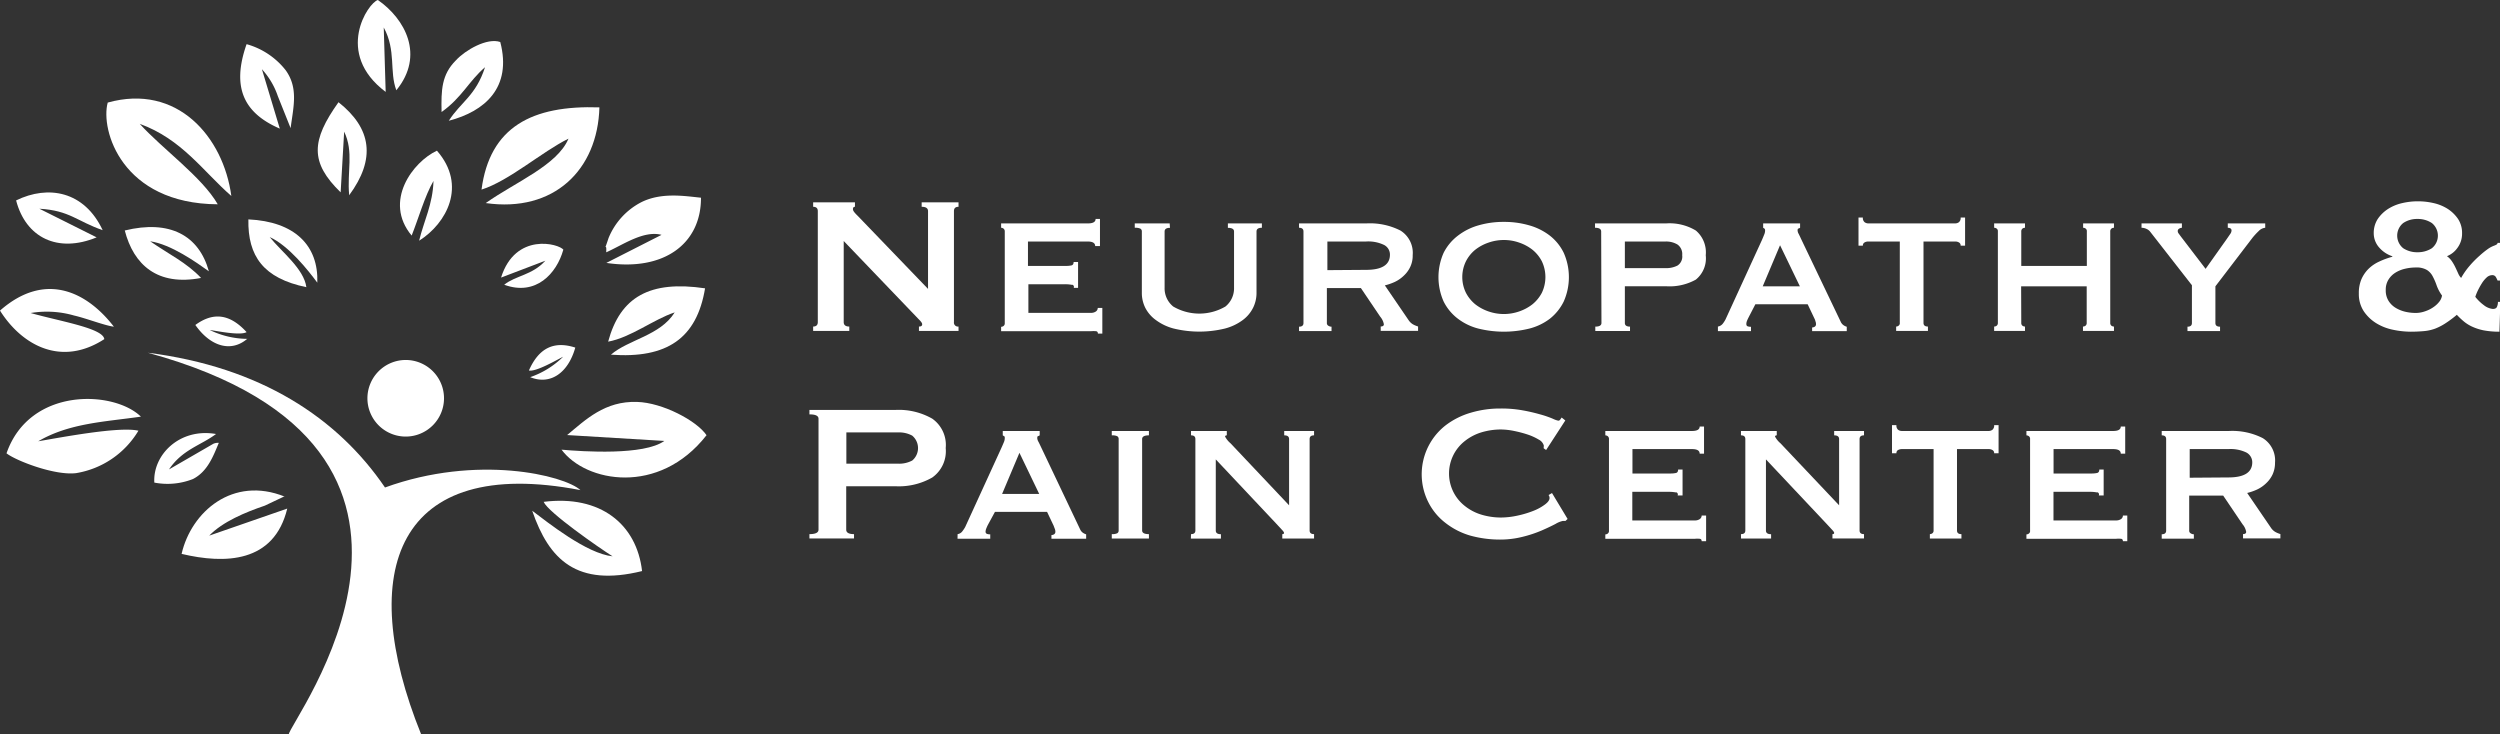
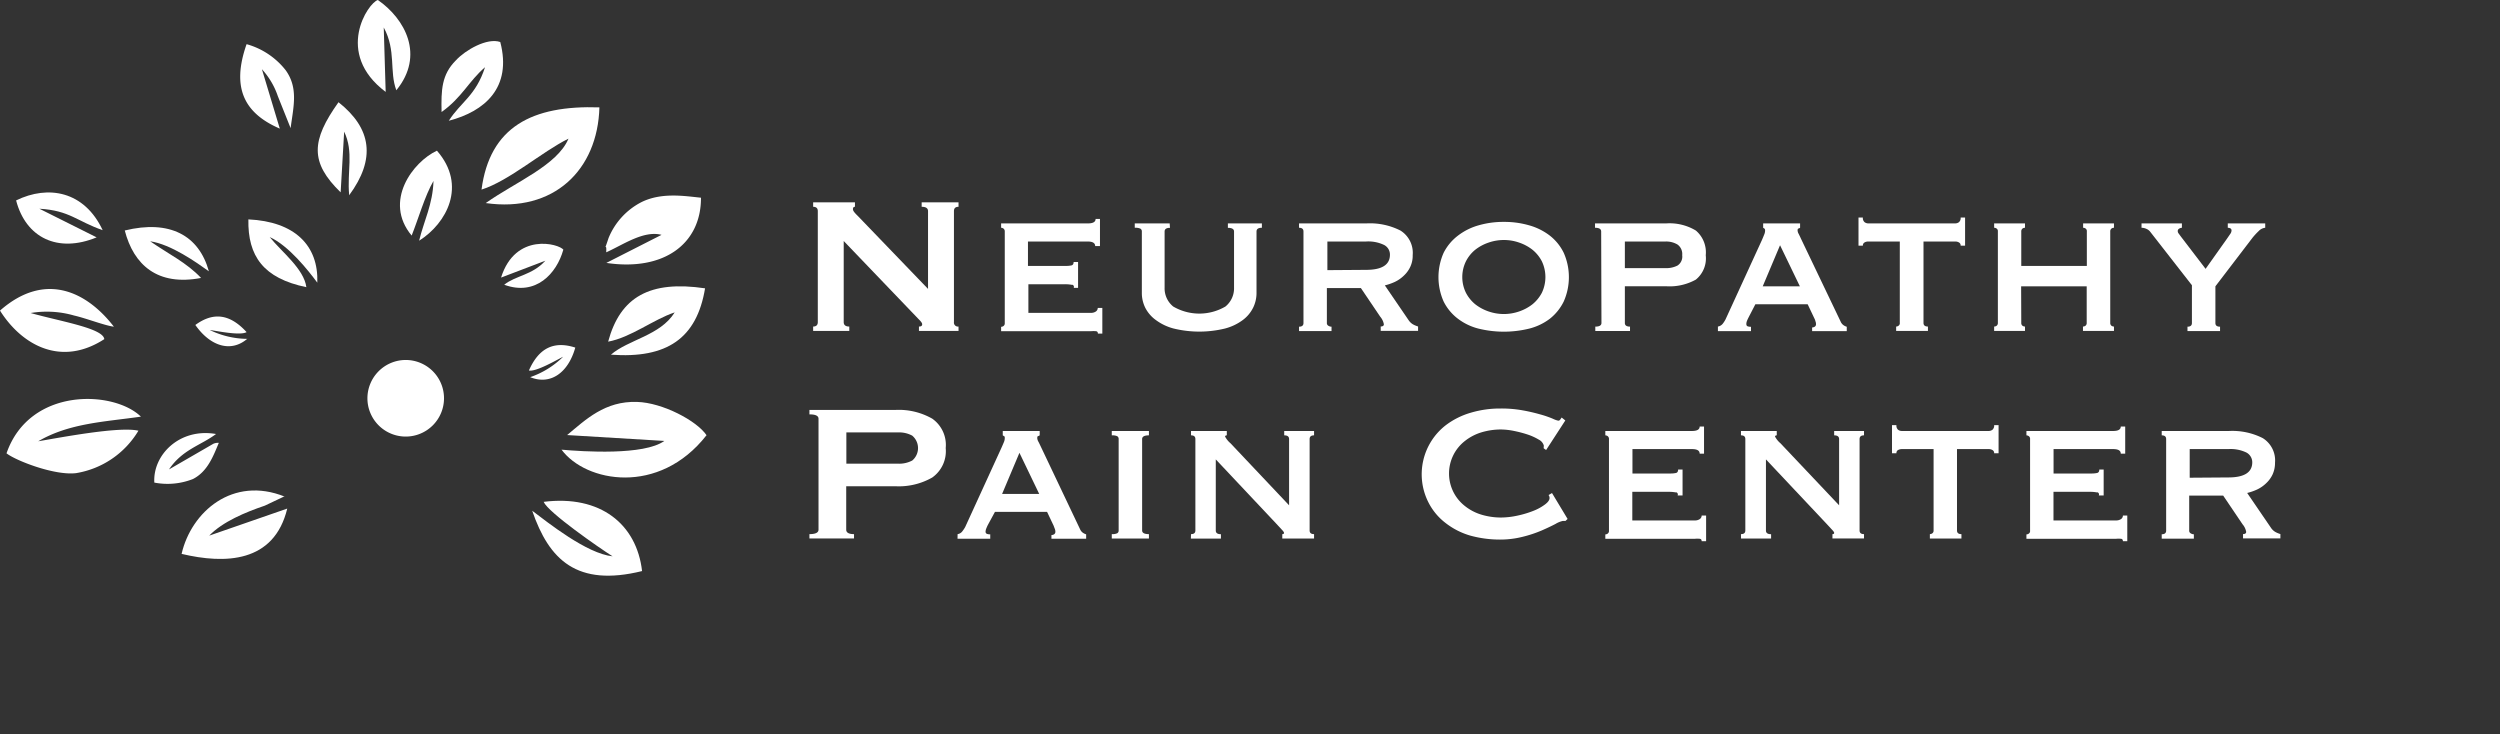
<svg xmlns="http://www.w3.org/2000/svg" viewBox="0 0 349.26 102.6">
  <rect x="0" y="0" width="349.26" height="102.6" fill="#333333" stroke="none" />
  <defs>
    <style>.cls-1,.cls-2{fill:#fff;}.cls-1{fill-rule:evenodd;}</style>
  </defs>
  <g id="Layer_2" data-name="Layer 2">
    <g id="Layer_1-2" data-name="Layer 1">
-       <path class="cls-1" d="M53.77,68.11c12.89-4.69,25.07-1.71,27.32.36C55.43,63.53,49.58,79.7,58.84,102.6H40.35c-.2-1.42,29.74-39.81-19.69-53.32,15.77,2,26.5,9.11,33.11,18.8" />
      <path class="cls-1" d="M98.69,60.82c-6.64,8.48-16.86,6.56-20.24,2,3,.27,11.53.83,14.36-1.22l-13.58-.82C81.82,58.63,84.5,56,89,56.15c3.56.1,8.37,2.64,9.72,4.67" />
      <path class="cls-1" d="M19.66,58.21c-5,.72-10,.9-14.32,3.44,3.28-.56,11.35-2.1,14-1.48a12.5,12.5,0,0,1-8.72,5.93c-3,.36-8.42-1.75-9.71-2.77,3.23-9.31,15-8.81,18.78-5.12" />
      <path class="cls-1" d="M67.86,28.37c4.14-2.93,10-5.27,11.56-9-3.65,1.79-8.28,5.89-12.15,7.12C68.42,17.73,74.33,14.68,83.74,15c-.24,8.75-6.37,14.73-15.88,13.37" />
-       <path class="cls-1" d="M32.32,27.38c-3.91-3.4-6.89-7.94-12.8-10.08,3.13,3.47,8.7,7.42,10.9,11.24C17,28.47,14,18.14,15.05,14.33c9.72-2.71,16.16,4.81,17.27,13.05" />
      <path class="cls-1" d="M39.76,69.33,37,70.64c-2.72.92-5.9,2.25-7.77,4.19l10.9-3.78c-1.84,7.61-8.7,7.77-14.76,6.33,1.35-5.88,7.15-10.93,14.41-8" />
      <path class="cls-1" d="M30.17,60.64c-2.07,1.56-4.7,2.16-6.56,4.94L29.8,62a1.57,1.57,0,0,1,.77-.13c-.76,1.8-1.55,4-3.61,5.05a9.68,9.68,0,0,1-5.4.5c-.23-3.85,3.51-7.67,8.61-6.79" />
      <path class="cls-1" d="M89.7,79.78c-9.11,2.25-13-1.57-15.35-8.43,2.18,1.64,7.62,6,11.23,6.37-1.88-1.19-9-6.13-9.63-7.61,7.93-1,13,3.12,13.75,9.67" />
      <path class="cls-1" d="M15.91,45.64c-1.33-.17-3.81-1.16-5.56-1.56a13.69,13.69,0,0,0-6.07-.35c4.18,1.18,10.13,2.12,10.29,3.65C8.49,51.32,3,48.16,0,43.39c6.34-5.57,12.18-2.59,15.91,2.25" />
      <path class="cls-1" d="M98.5,40.28c-1.16,7-5.33,9.84-13.15,9.27,2.44-2.12,6.88-2.65,8.91-5.91-3,1-6.11,3.5-9.3,4.09,1.69-6.27,5.84-8.59,13.54-7.45" />
      <path class="cls-1" d="M78.69,34.91c-.92,3.29-3.82,6.5-8.25,4.87,1.61-1.3,3.91-1.32,5.75-3.36L70,38.78c2-6.38,8.13-4.74,8.73-3.87" />
      <path class="cls-1" d="M69.89,5.87c1.66,6.37-2.16,9.69-7.19,11,1.67-2.62,3.77-3.48,5.06-7.48-2.31,2-3.19,4.2-6.07,6.26-.07-3.08,0-5.22,2-7.22C65,7,68.06,5.23,69.89,5.87" />
      <path class="cls-1" d="M97.93,27.66c0,6.43-5.22,10.27-13.22,9.07l7.71-3.92c-2.51-.66-5.44,1.43-7.73,2.44.11-1.77-.49.5.33-2a9.78,9.78,0,0,1,4.57-5c2.85-1.43,6.18-.84,8.34-.63" />
      <path class="cls-1" d="M74.07,52.69a12.16,12.16,0,0,0,4.6-2.85c-.9.44-3.76,2.13-4.78,1.92,1.41-3.2,3.55-4.15,6.48-3.2-1,3.56-3.5,5.28-6.3,4.13" />
      <path class="cls-1" d="M58.56,33.6c.65-2.7,1.91-5.08,2-8.32-1.18,2-2.16,5.42-3.05,7.63-4-4.8.19-10.31,3.53-11.86,4.26,4.87,1.32,10.16-2.44,12.55" />
      <path class="cls-1" d="M40.6,17.9l-1.79-4.48a10.57,10.57,0,0,0-2.22-3.75l2.5,8.3c-4.92-2.13-6.81-5.64-4.64-11.8a10.53,10.53,0,0,1,5.46,3.64c1.8,2.51,1.08,5.1.69,8.09" />
      <path class="cls-1" d="M48.78,27.25c-.31-3.3.67-6-.7-8.86l-.49,8.48c-4.31-4.19-4.12-7.23-.3-12.59,4.64,3.67,5.23,7.93,1.49,13" />
      <path class="cls-1" d="M14.35,32.16c-3.62-1.26-4.63-2.76-8.85-3l8,4C8.08,35.4,3.61,33.22,2.25,28c4.49-2.2,9.54-1.3,12.1,4.17" />
      <path class="cls-1" d="M44.33,39.49c-1.25-1.69-4-5.18-6.65-6.37,1.68,2.09,4.78,4.43,5.12,7-6-1.24-8.2-4.34-8.1-9.47,6.46.3,9.82,3.63,9.63,8.85" />
      <path class="cls-1" d="M29.18,37.9c-1.72-1.23-5.3-3.78-8.2-4.19,2.64,1.83,5.05,2.95,7.11,5.12C22,40,18.67,37,17.43,32.2c6.29-1.54,10.37.69,11.75,5.7" />
      <path class="cls-1" d="M52.79,0c3.78,2.62,6.59,7.71,2.58,12.61-1-2.61,0-5.54-1.76-8.77l.27,9C46.67,7.43,51.43.38,52.79,0" />
      <path class="cls-1" d="M56.68,50.29a5.35,5.35,0,1,1-5.35,5.35h0a5.36,5.36,0,0,1,5.35-5.35" />
      <path class="cls-1" d="M34.57,47.34A12.18,12.18,0,0,1,29.3,46.1c1,.13,4.24.82,5.15.3-2.36-2.59-4.69-2.81-7.16-1,2.1,3,5,3.89,7.28,1.91" />
      <path class="cls-2" d="M113.6,45.62c.43,0,.65-.21.65-.62V29.5c0-.41-.22-.61-.65-.61v-.62h5.84v.62c-.19,0-.28.11-.28.34s.23.5.69.95l9.8,10.18V29.5c0-.41-.3-.61-.89-.61v-.62h5.15v.62c-.43,0-.64.2-.64.61V45a.55.55,0,0,0,.49.62.38.38,0,0,0,.15,0v.61h-5.53v-.61c.3,0,.45-.1.45-.31s-.19-.42-.55-.78L117.87,33.67V45c0,.41.26.62.78.62v.61H113.6Z" />
      <path class="cls-2" d="M153,34.38c0-.43-.36-.64-1.06-.64h-8.33v3.41h5.25a3.53,3.53,0,0,0,.86-.08c.18-.06.27-.22.27-.47h.62v3.62H150a.32.32,0,0,0-.15-.43.27.27,0,0,0-.12,0,5.35,5.35,0,0,0-1.06-.08h-5v4h8.74a1.17,1.17,0,0,0,.68-.19.6.6,0,0,0,.27-.5H154v3.59h-.62c0-.21-.09-.32-.27-.34a3.86,3.86,0,0,0-.68,0H139.86v-.61a.61.61,0,0,0,.34-.12.45.45,0,0,0,.17-.39V32.34a.48.48,0,0,0-.17-.4.61.61,0,0,0-.34-.12v-.61H152c.7,0,1.06-.21,1.06-.62h.61v3.79Z" />
      <path class="cls-2" d="M163.45,31.83q-.75,0-.75.51v7.84a3.27,3.27,0,0,0,1.2,2.64,7.22,7.22,0,0,0,7.3,0,3.27,3.27,0,0,0,1.2-2.64V32.34c0-.34-.29-.51-.86-.51v-.62h4.75v.61c-.5,0-.75.17-.75.52V41a4.64,4.64,0,0,1-.48,2,4.82,4.82,0,0,1-1.45,1.72,7.23,7.23,0,0,1-2.49,1.18,15.12,15.12,0,0,1-7.14,0,7.23,7.23,0,0,1-2.49-1.18A4.83,4.83,0,0,1,160,43a4.64,4.64,0,0,1-.48-2V32.34a.43.43,0,0,0-.21-.4,1.73,1.73,0,0,0-.78-.12v-.61h4.88Z" />
      <path class="cls-2" d="M190.91,31.21a9.39,9.39,0,0,1,4.74,1,3.67,3.67,0,0,1,1.71,3.43,3.69,3.69,0,0,1-.34,1.64,4,4,0,0,1-.91,1.24,4.66,4.66,0,0,1-1.24.86,7.75,7.75,0,0,1-1.4.49l3.34,4.89a1.89,1.89,0,0,0,.6.56,3.56,3.56,0,0,0,.7.29v.61h-5.22v-.61c.29,0,.44-.1.44-.31a2.23,2.23,0,0,0-.51-1.06l-2.7-4h-4.75v4.89a.41.41,0,0,0,.23.39.79.79,0,0,0,.42.12v.61h-4.54v-.61c.41,0,.62-.17.62-.51V32.34c0-.35-.21-.52-.62-.52v-.61Zm-.07,6.49c2.23,0,3.34-.71,3.34-2.12a1.51,1.51,0,0,0-.8-1.35,5.07,5.07,0,0,0-2.54-.49h-5.4v4Z" />
      <path class="cls-2" d="M210.1,31a12.42,12.42,0,0,1,3.53.48,8.43,8.43,0,0,1,2.89,1.44,6.86,6.86,0,0,1,1.94,2.4,8.39,8.39,0,0,1,0,6.8,7,7,0,0,1-1.94,2.41,8,8,0,0,1-2.89,1.38,14.83,14.83,0,0,1-7.07,0,8,8,0,0,1-2.88-1.38,6.86,6.86,0,0,1-2-2.41,8.39,8.39,0,0,1,0-6.8,6.92,6.92,0,0,1,2-2.4,8.48,8.48,0,0,1,2.88-1.44A12.44,12.44,0,0,1,210.1,31Zm0,2.53a6.5,6.5,0,0,0-2.14.36,6.32,6.32,0,0,0-1.86,1,5,5,0,0,0-1.31,1.63,5,5,0,0,0,0,4.37,5.14,5.14,0,0,0,1.31,1.62,6.32,6.32,0,0,0,1.86,1,6.51,6.51,0,0,0,4.27,0,6.32,6.32,0,0,0,1.86-1,5.17,5.17,0,0,0,1.32-1.62,5.12,5.12,0,0,0,0-4.37,5.08,5.08,0,0,0-1.32-1.63,6.32,6.32,0,0,0-1.86-1A6.4,6.4,0,0,0,210.1,33.53Z" />
      <path class="cls-2" d="M223.69,32.34c0-.35-.29-.52-.86-.52v-.61h9.94a7.12,7.12,0,0,1,4.15,1,4,4,0,0,1,1.38,3.45,3.82,3.82,0,0,1-1.38,3.4,7.51,7.51,0,0,1-4.15.93H227v5.13q0,.51.72.51v.61h-4.85v-.61c.57,0,.86-.17.86-.51Zm9,5.12a3.44,3.44,0,0,0,1.66-.36,1.49,1.49,0,0,0,.66-1.45,1.63,1.63,0,0,0-.66-1.49,3.11,3.11,0,0,0-1.66-.42H227v3.72Z" />
      <path class="cls-2" d="M240,45.62a1.08,1.08,0,0,0,.67-.39,3.85,3.85,0,0,0,.39-.6l5.09-11.1c.14-.32.24-.57.32-.77a1.38,1.38,0,0,0,.12-.56.35.35,0,0,0-.08-.26l-.19-.12v-.61h5.16v.61a1,1,0,0,1-.23.11q-.12,0-.12.27a1.09,1.09,0,0,0,.16.49c.1.2.21.42.32.67L257.18,45a1.16,1.16,0,0,0,.38.44,1.63,1.63,0,0,0,.44.21v.61h-4.84v-.51a.74.74,0,0,0,.35-.1.39.39,0,0,0,.19-.38.94.94,0,0,0-.07-.37,1.86,1.86,0,0,0-.17-.45l-.92-1.94h-7.31l-.95,1.84c-.09.18-.17.35-.23.5a1.36,1.36,0,0,0-.08.39c0,.18.06.3.17.34a1.12,1.12,0,0,0,.48.07v.61H240ZM251.45,40l-2.77-5.74L246.26,40Z" />
      <path class="cls-2" d="M264.9,45.62a.54.54,0,0,0,.34-.12.42.42,0,0,0,.17-.39V33.74H261a1,1,0,0,0-.51.13.47.47,0,0,0-.24.45h-.61V30.39h.61a.76.76,0,0,0,.24.65.87.87,0,0,0,.51.17h12.16a.87.87,0,0,0,.51-.17.76.76,0,0,0,.24-.65h.62v3.93h-.62a.47.47,0,0,0-.24-.45,1,1,0,0,0-.51-.13h-4.44V45.11c0,.34.21.51.62.51v.61H264.9Z" />
      <path class="cls-2" d="M282.38,45.11a.48.48,0,0,0,.16.39.58.58,0,0,0,.36.12v.61h-4.31v-.61a.58.58,0,0,0,.36-.12.48.48,0,0,0,.16-.39V32.34a.44.44,0,0,0-.16-.4.58.58,0,0,0-.36-.12v-.61h4.31v.61a.58.58,0,0,0-.36.12.5.5,0,0,0-.16.4v4.81h9.16V32.34a.44.44,0,0,0-.16-.4.58.58,0,0,0-.36-.12v-.61h4.31v.61a.58.58,0,0,0-.36.12.5.5,0,0,0-.16.4V45.11a.48.48,0,0,0,.16.39.58.58,0,0,0,.36.12v.61H291v-.61a.58.58,0,0,0,.36-.12.48.48,0,0,0,.16-.39V40h-9.16Z" />
      <path class="cls-2" d="M300.41,32.4a1.32,1.32,0,0,0-.58-.44,1.65,1.65,0,0,0-.65-.14v-.61h5.64v.61a.85.85,0,0,0-.38.12.38.38,0,0,0-.2.33.55.55,0,0,0,.14.37l.3.41,3.45,4.51,3-4.23.46-.67a.81.81,0,0,0,.16-.43.32.32,0,0,0-.18-.34,1,1,0,0,0-.34-.07v-.61h5.23v.61a1.46,1.46,0,0,0-.91.46,9.68,9.68,0,0,0-.87.94L309.5,40v5.13c0,.34.21.51.65.51v.61H305.6v-.61c.41,0,.62-.17.62-.51V39.85Z" />
-       <path class="cls-2" d="M349.18,46.34a11.71,11.71,0,0,1-2.21-.19,7.23,7.23,0,0,1-1.63-.53,5.22,5.22,0,0,1-1.2-.77,10.65,10.65,0,0,1-.91-.87,15.44,15.44,0,0,1-1.52,1.14,7.84,7.84,0,0,1-1.43.76,6,6,0,0,1-1.57.37c-.64.06-1.29.09-1.93.09a12.45,12.45,0,0,1-2.51-.28,7.18,7.18,0,0,1-2.32-.92,5.74,5.74,0,0,1-1.73-1.67,4.36,4.36,0,0,1-.68-2.46,4.89,4.89,0,0,1,.36-2,4.74,4.74,0,0,1,1-1.46,5.24,5.24,0,0,1,1.47-1,11.09,11.09,0,0,1,1.85-.68V35.8a4.12,4.12,0,0,1-1.83-1.21,3,3,0,0,1-.77-2,3.62,3.62,0,0,1,.56-2,5.05,5.05,0,0,1,1.44-1.4,6.26,6.26,0,0,1,2-.82,9.68,9.68,0,0,1,4.35,0,6.26,6.26,0,0,1,2,.82,5.15,5.15,0,0,1,1.43,1.4,3.54,3.54,0,0,1,.56,2,3.31,3.31,0,0,1-.66,2.06,3.25,3.25,0,0,1-1.45,1.14,2.78,2.78,0,0,1,.71.74,6.42,6.42,0,0,1,.48.85c.14.29.26.56.38.82a2,2,0,0,0,.41.63,10.15,10.15,0,0,1,1.19-1.7,13.82,13.82,0,0,1,1.37-1.39,12.72,12.72,0,0,1,1.24-1,3.7,3.7,0,0,1,.84-.43,1.77,1.77,0,0,0,.31-.15.27.27,0,0,0,.14-.23h.34v5.26h-.34a4.09,4.09,0,0,0-.23-.47.55.55,0,0,0-.53-.28,1.16,1.16,0,0,0-.78.34,3.91,3.91,0,0,0-.68.84,9.72,9.72,0,0,0-.55,1,6.28,6.28,0,0,0-.34.85A6,6,0,0,0,347,42.63a2.41,2.41,0,0,0,1.25.53c.32,0,.51-.1.59-.31a1.59,1.59,0,0,0,.13-.68h.34ZM333.3,40.53a2.73,2.73,0,0,0,.37,1.47,3,3,0,0,0,1,1,4.68,4.68,0,0,0,1.35.55,6.46,6.46,0,0,0,1.45.17,3.94,3.94,0,0,0,1.32-.23,4.47,4.47,0,0,0,1.14-.56,3.62,3.62,0,0,0,.84-.77,1.86,1.86,0,0,0,.39-.87,5.79,5.79,0,0,1-.75-1.41,8.4,8.4,0,0,0-.55-1.27,2.29,2.29,0,0,0-.82-.9,2.85,2.85,0,0,0-1.57-.34,6.39,6.39,0,0,0-1.45.17,4.39,4.39,0,0,0-1.35.54,3,3,0,0,0-1,1A2.64,2.64,0,0,0,333.3,40.53Zm4.44-9.94a3.45,3.45,0,0,0-2,.57,2.26,2.26,0,0,0,0,3.52,3.54,3.54,0,0,0,2,.56,3.62,3.62,0,0,0,2-.56,2.26,2.26,0,0,0,0-3.52A3.53,3.53,0,0,0,337.74,30.59Z" />
      <path class="cls-2" d="M113.08,75.23v-.61c.85,0,1.27-.21,1.27-.62V58.5c0-.41-.42-.61-1.27-.61v-.62h12a9.41,9.41,0,0,1,5.16,1.22,4.49,4.49,0,0,1,1.88,4.11,4.51,4.51,0,0,1-1.88,4.11,9.41,9.41,0,0,1-5.16,1.22h-6.86V74c0,.41.36.62,1.09.62v.61Zm12.43-10.45a3.91,3.91,0,0,0,1.93-.44,2.27,2.27,0,0,0,.28-3.2,2.47,2.47,0,0,0-.28-.28,3.81,3.81,0,0,0-1.93-.45h-7.27v4.37Z" />
      <path class="cls-2" d="M133.78,74.62a1,1,0,0,0,.66-.39,4.81,4.81,0,0,0,.4-.6l5.08-11.1c.14-.32.25-.57.33-.77a1.38,1.38,0,0,0,.12-.56c0-.14,0-.22-.09-.26l-.19-.12v-.61h5.16v.61a.91.91,0,0,1-.22.11q-.12,0-.12.27a1.08,1.08,0,0,0,.15.49c.11.2.21.42.33.67L150.92,74a1.16,1.16,0,0,0,.38.44,1.78,1.78,0,0,0,.44.21v.61h-4.85v-.51a.75.75,0,0,0,.36-.1.41.41,0,0,0,.19-.38,1.16,1.16,0,0,0-.07-.37c-.05-.12-.1-.26-.17-.45l-.92-1.94H139l-1,1.84c-.09.18-.16.35-.22.5a1.3,1.3,0,0,0-.09.39.32.32,0,0,0,.18.34,1.25,1.25,0,0,0,.47.07v.61h-4.57ZM145.18,69l-2.76-5.74L140,69Z" />
      <path class="cls-2" d="M155.32,74.62a1.64,1.64,0,0,0,.76-.12.43.43,0,0,0,.2-.39V61.34a.43.43,0,0,0-.2-.4,1.64,1.64,0,0,0-.76-.12v-.61h5.19v.61c-.63,0-.95.17-.95.52V74.11c0,.34.32.51.95.51v.61h-5.19Z" />
      <path class="cls-2" d="M166.39,74.62c.41,0,.61-.17.61-.51V61.34c0-.35-.2-.52-.61-.52v-.61h5v.61c-.16,0-.24.08-.24.17a3.07,3.07,0,0,0,.75.93l8.19,8.67V61.34c0-.35-.22-.52-.68-.52v-.61h4.17v.61c-.41,0-.62.17-.62.52V74.11c0,.34.21.51.62.51v.61h-4.44v-.61c.16,0,.24-.06.24-.17s-.11-.25-.33-.48l-.73-.79-8.47-9v9.94q0,.51.72.51v.61h-4.2Z" />
      <path class="cls-2" d="M218.7,72.78h-.38a3.35,3.35,0,0,0-1,.41c-.51.27-1.16.58-1.94.92a17,17,0,0,1-2.69.89,12.79,12.79,0,0,1-3.14.38,15.57,15.57,0,0,1-4.13-.55A10.23,10.23,0,0,1,202,73.1a8.39,8.39,0,0,1-2.41-2.85A8.67,8.67,0,0,1,202,59.39a10.73,10.73,0,0,1,3.5-1.74,14.41,14.41,0,0,1,4.13-.58,16.72,16.72,0,0,1,3.16.27c1,.18,1.77.38,2.48.58a14.35,14.35,0,0,1,1.67.58,3.36,3.36,0,0,0,.75.27.32.32,0,0,0,.29-.17l.19-.27.51.41L216,62.87l-.34-.24v-.2a.45.45,0,0,0,0-.24,1.36,1.36,0,0,0-.68-.77,7.75,7.75,0,0,0-1.52-.7,16,16,0,0,0-1.92-.51,9.64,9.64,0,0,0-1.86-.21,9.49,9.49,0,0,0-2.75.41,7,7,0,0,0-2.28,1.2,5.76,5.76,0,0,0,0,9.08,6.84,6.84,0,0,0,2.28,1.2,9.49,9.49,0,0,0,2.75.41,11,11,0,0,0,2.29-.26,13.78,13.78,0,0,0,2.19-.65,6.92,6.92,0,0,0,1.65-.89c.45-.33.67-.64.67-.93a.68.68,0,0,0-.14-.41l.48-.28L219,72.5Z" />
      <path class="cls-2" d="M237.45,63.38c0-.43-.36-.64-1.06-.64h-8.33v3.41h5.26a3.45,3.45,0,0,0,.85-.08c.18-.06.27-.22.27-.47h.62v3.62h-.69a.32.32,0,0,0-.15-.43.27.27,0,0,0-.12,0,5.35,5.35,0,0,0-1.06-.08h-5v4h8.74a1.17,1.17,0,0,0,.68-.19.6.6,0,0,0,.27-.5h.62v3.59h-.62c0-.2-.09-.32-.27-.34a3.86,3.86,0,0,0-.68,0H224.27v-.61a.61.61,0,0,0,.34-.12.45.45,0,0,0,.17-.39V61.34a.48.48,0,0,0-.17-.4.61.61,0,0,0-.34-.12v-.61h12.12c.7,0,1.06-.21,1.06-.62h.61v3.79Z" />
      <path class="cls-2" d="M243.22,74.62c.41,0,.61-.17.61-.51V61.34c0-.35-.2-.52-.61-.52v-.61h5v.61c-.16,0-.24.08-.24.17a3.07,3.07,0,0,0,.75.93l8.2,8.67V61.34c0-.35-.23-.52-.69-.52v-.61h4.17v.61c-.41,0-.62.17-.62.52V74.11c0,.34.21.51.62.51v.61H256v-.61c.16,0,.24-.06.24-.17s-.11-.25-.33-.48l-.73-.79-8.47-9v9.94q0,.51.72.51v.61h-4.2Z" />
      <path class="cls-2" d="M269.61,74.62a.62.62,0,0,0,.35-.12.45.45,0,0,0,.17-.39V62.74h-4.44a1.06,1.06,0,0,0-.52.13.46.46,0,0,0-.23.45h-.62V59.39h.62a.76.76,0,0,0,.23.65.87.87,0,0,0,.52.17h12.15a.87.87,0,0,0,.51-.17.76.76,0,0,0,.24-.65h.62v3.93h-.62a.47.47,0,0,0-.24-.45,1,1,0,0,0-.51-.13H273.4V74.11c0,.34.21.51.62.51v.61h-4.41Z" />
      <path class="cls-2" d="M296.28,63.38c0-.43-.35-.64-1.06-.64h-8.33v3.41h5.26a3.45,3.45,0,0,0,.85-.08c.19-.06.28-.22.28-.47h.61v3.62h-.68a.32.32,0,0,0-.15-.43.27.27,0,0,0-.12,0,5.35,5.35,0,0,0-1.06-.08h-5v4h8.74a1.22,1.22,0,0,0,.69-.19.6.6,0,0,0,.27-.5h.61v3.59h-.61c0-.2-.09-.32-.27-.34a4,4,0,0,0-.69,0H283.1v-.61a.61.61,0,0,0,.34-.12.42.42,0,0,0,.17-.39V61.34a.44.44,0,0,0-.17-.4.61.61,0,0,0-.34-.12v-.61h12.12c.71,0,1.06-.21,1.06-.62h.62v3.79Z" />
      <path class="cls-2" d="M311.38,60.21a9.39,9.39,0,0,1,4.74,1,3.67,3.67,0,0,1,1.71,3.43,3.89,3.89,0,0,1-.34,1.64,4,4,0,0,1-.91,1.24,4.66,4.66,0,0,1-1.24.86,7.75,7.75,0,0,1-1.4.49l3.34,4.89a1.89,1.89,0,0,0,.6.56,3.56,3.56,0,0,0,.7.29v.61h-5.22v-.61c.29,0,.44-.1.44-.31a2.23,2.23,0,0,0-.51-1.06l-2.7-4h-4.75v4.89a.41.41,0,0,0,.23.39.79.79,0,0,0,.42.12v.61H302v-.61c.41,0,.62-.17.62-.51V61.34c0-.35-.21-.52-.62-.52v-.61Zm-.07,6.49c2.23,0,3.34-.71,3.34-2.12a1.55,1.55,0,0,0-.8-1.35,5.07,5.07,0,0,0-2.54-.49h-5.4v4Z" />
    </g>
  </g>
</svg>